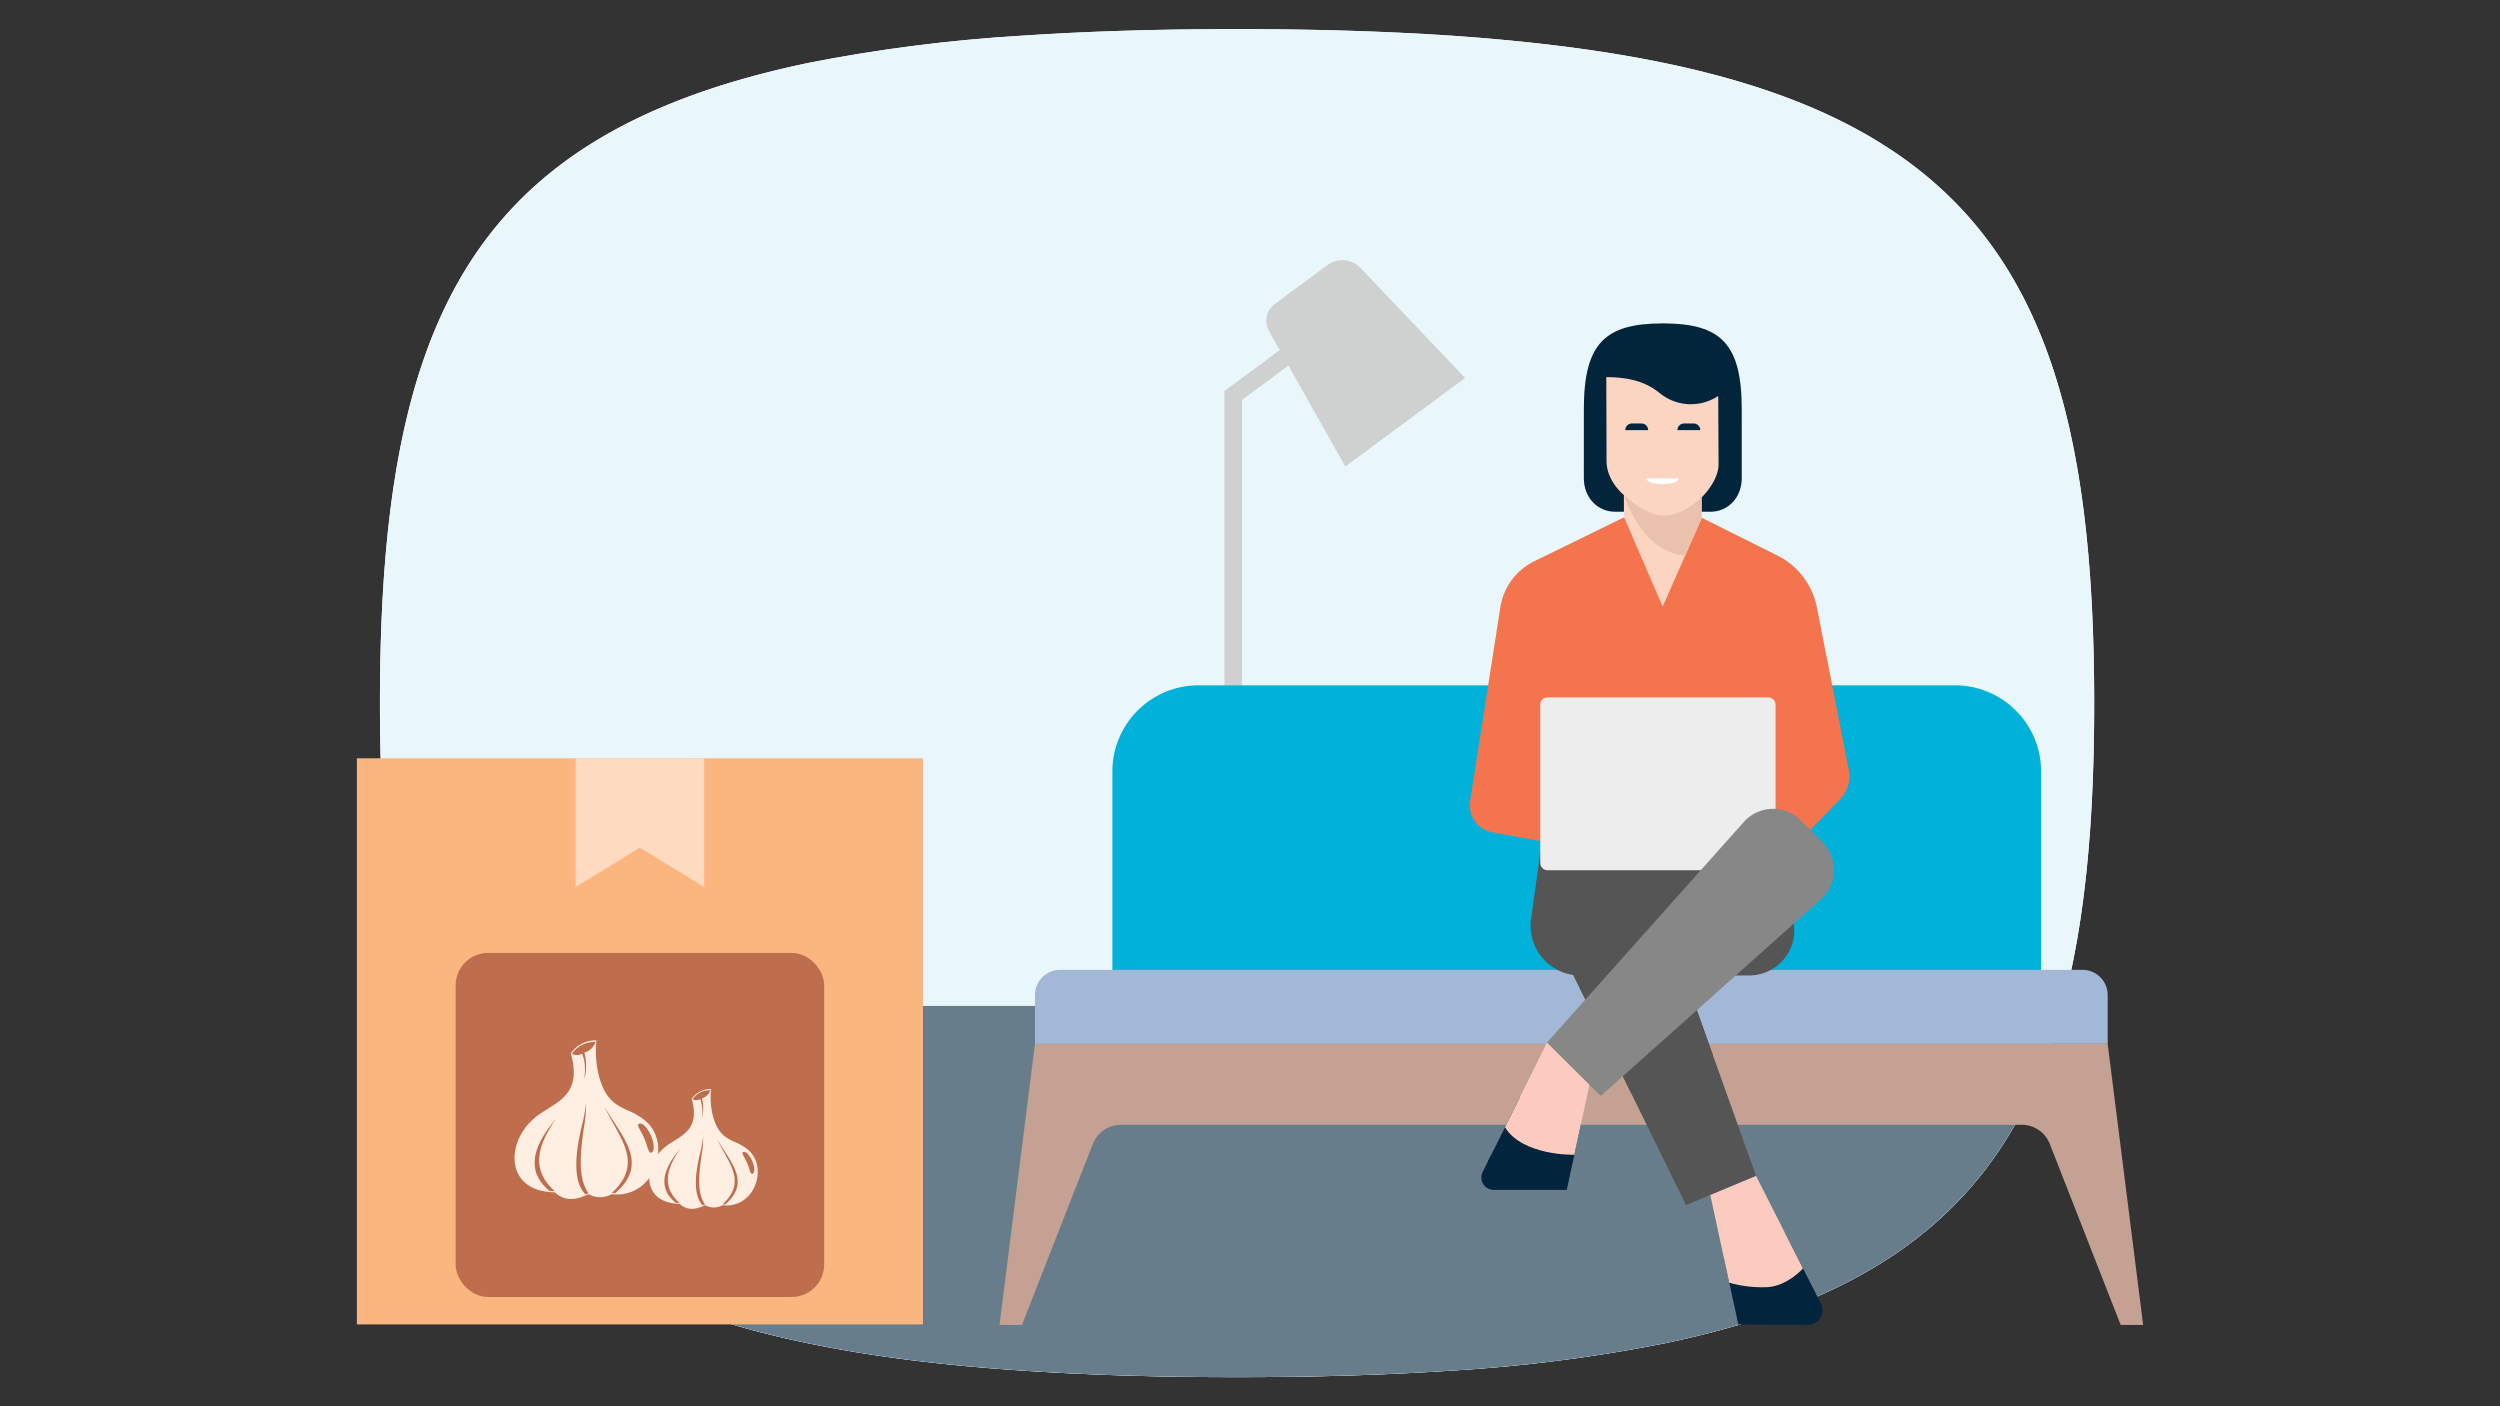
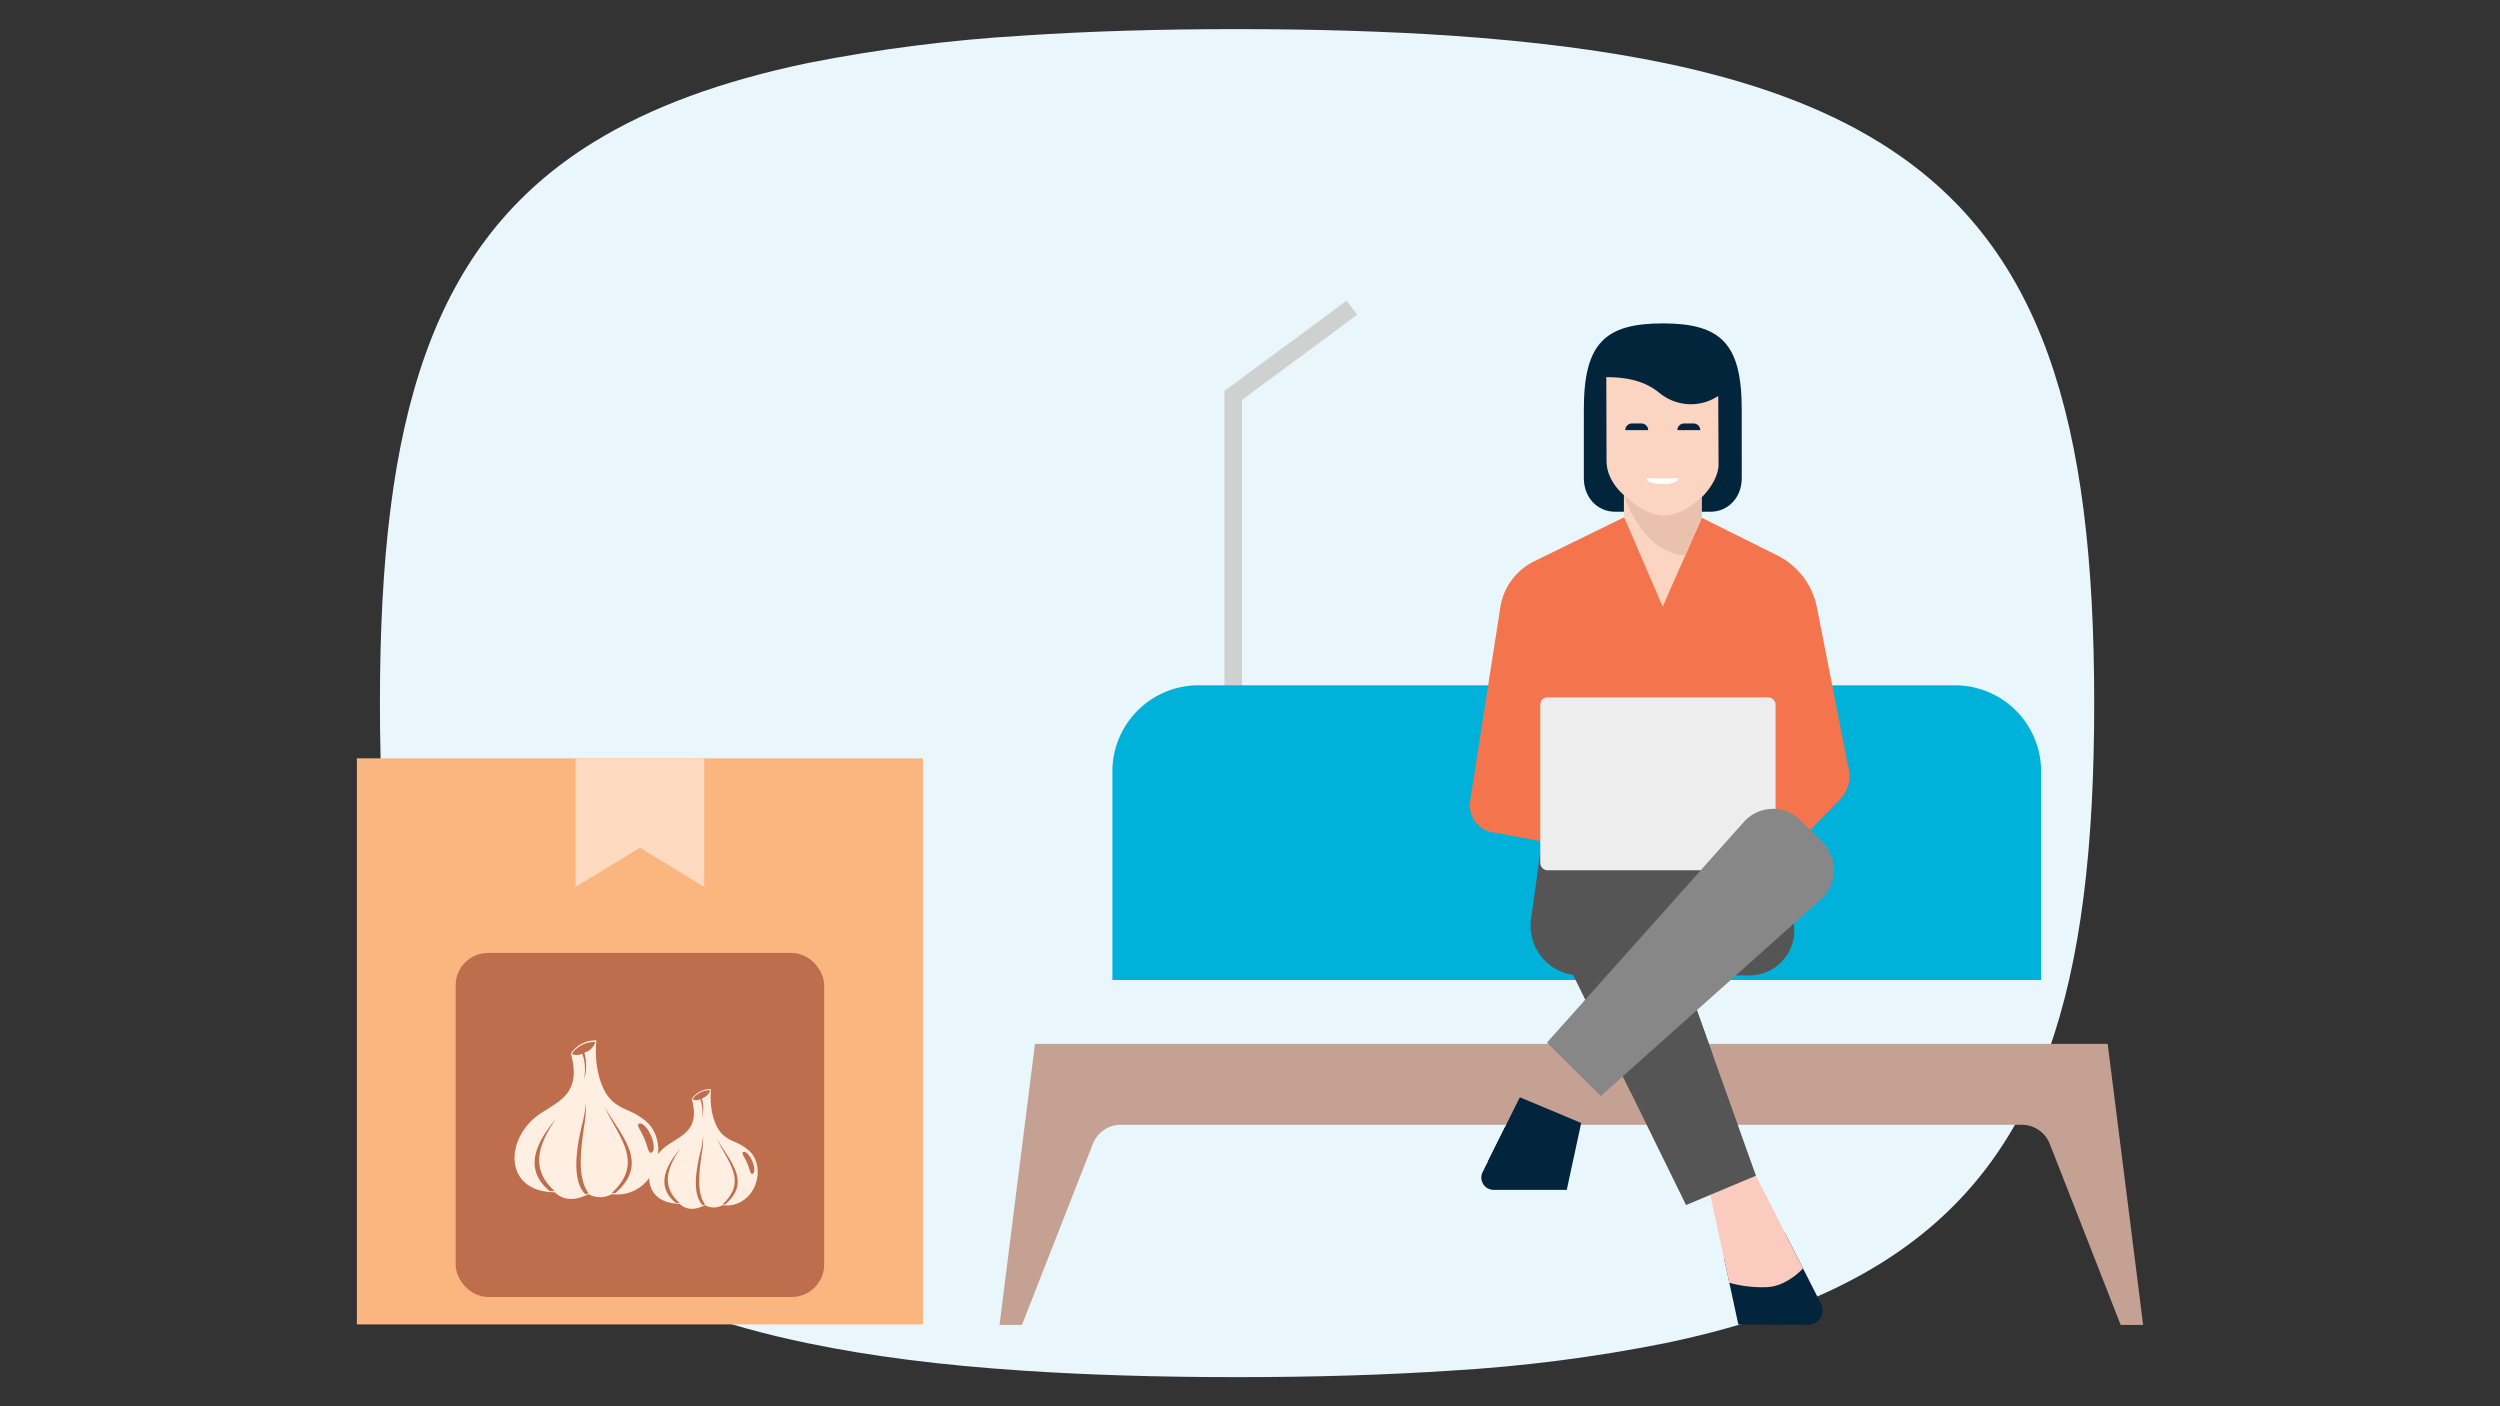
<svg xmlns="http://www.w3.org/2000/svg" id="The_Solution" data-name="The Solution" viewBox="0 0 720 405">
  <rect x="0" y="0" width="720" height="405" fill="#333333" stroke="none" />
  <defs>
    <style>.cls-1{fill:#e9f7fc;}.cls-2{clip-path:url(#clip-path);}.cls-3{fill:#677d8c;}.cls-4{fill:#cfd0d0;}.cls-5{fill:#00b2d9;}.cls-6{fill:#c5a193;}.cls-7{fill:#a2b8d6;}.cls-8{fill:#545554;}.cls-9{fill:#f3744d;}.cls-10{fill:#02243c;}.cls-11{fill:#facbbe;}.cls-12{fill:#fbd5c2;}.cls-13{fill:#ededed;}.cls-14{fill:#878787;}.cls-15{fill:#03253c;}.cls-16{fill:#eac1ac;}.cls-17{fill:#fff;}.cls-18{fill:#fbb57f;}.cls-19{fill:#fedac0;}.cls-20{fill:#bf6e4d;stroke:#bf6e4d;stroke-miterlimit:10;stroke-width:3.564px;}.cls-21{fill:#ffefe2;fill-rule:evenodd;}</style>
    <clipPath id="clip-path">
      <path class="cls-1" d="M294.522,10.262a460.865,460.865,0,0,0-61.722,7.861C207.775,23.34,187.493,30.783,171.079,40.87,124.024,69.808,109.42,120.589,109.42,202.535S124.024,335.192,171.079,364.2c16.351,10.087,36.696,17.53,61.722,22.678,18.036,3.756,38.506,6.33,61.722,7.861,18.723,1.252,39.255,1.878,61.722,1.878s42.937-.626,61.722-1.878a449.07,449.07,0,0,0,61.722-7.93c24.963-5.217,45.308-12.661,61.722-22.817,46.931-29.008,61.722-79.789,61.722-161.457S588.278,70.017,541.284,41.009c-16.413-10.156-36.696-17.599-61.722-22.817-18.036-3.756-38.506-6.33-61.722-7.93C399.118,9.01,378.586,8.383,356.119,8.383S313.245,9.01,294.522,10.262Z" />
    </clipPath>
  </defs>
-   <path class="cls-1" d="M294.522,10.262a460.865,460.865,0,0,0-61.722,7.861C207.775,23.34,187.493,30.783,171.079,40.87,124.024,69.808,109.42,120.589,109.42,202.535S124.024,335.192,171.079,364.2c16.351,10.087,36.696,17.53,61.722,22.678,18.036,3.756,38.506,6.33,61.722,7.861,18.723,1.252,39.255,1.878,61.722,1.878s42.937-.626,61.722-1.878a449.07,449.07,0,0,0,61.722-7.93c24.963-5.217,45.308-12.661,61.722-22.817,46.931-29.008,61.722-79.789,61.722-161.457S588.278,70.017,541.284,41.009c-16.413-10.156-36.696-17.599-61.722-22.817-18.036-3.756-38.506-6.33-61.722-7.93C399.118,9.01,378.586,8.383,356.119,8.383S313.245,9.01,294.522,10.262Z" />
  <g class="cls-2">
    <rect class="cls-1" x="70.869" y="-1.974" width="620.328" height="419.533" />
-     <path class="cls-3" d="M114.943,289.71h488.188V422.925H114.943Z" />
  </g>
  <rect class="cls-4" x="352.635" y="112.62" width="5.072" height="166.705" />
-   <path class="cls-4" d="M421.953,108.855l-34.51,25.503L365.477,95.329a6.009,6.009,0,0,1,1.665-7.779l15.171-11.211a7.21,7.21,0,0,1,9.51.83Z" />
  <rect class="cls-4" x="369.211" y="79.739" width="5.072" height="43.785" transform="translate(232.482 -257.715) rotate(53.526)" />
  <path class="cls-5" d="M320.366,282.233V222.178A24.808,24.808,0,0,1,345.174,197.37H563.031a24.808,24.808,0,0,1,24.808,24.808v60.055" />
  <path class="cls-6" d="M617.224,381.581h-6.467l-20.417-52.129a8.684,8.684,0,0,0-8.085-5.517H322.829a8.684,8.684,0,0,0-8.085,5.516l-20.422,52.13h-6.461l10.212-80.941H607.012Z" />
-   <path class="cls-7" d="M298.072,300.64V286.555a7.229,7.229,0,0,1,7.229-7.229H599.783a7.229,7.229,0,0,1,7.229,7.229V300.64" />
  <path class="cls-8" d="M500.908,273.521,455.122,280.93a14.31,14.31,0,0,1-14.173-16.282l3.457-24.847h69.745Z" />
  <path class="cls-8" d="M503.779,280.93H492.53l21.621-41.129,2.55,26.923A12.981,12.981,0,0,1,503.779,280.93Z" />
  <path class="cls-9" d="M489.995,149.059l21.888,10.916A21.265,21.265,0,0,1,523.256,174.9l9.21,46.816a9.498,9.498,0,0,1-2.502,8.447l-14.647,15.098-6.101-5.754-56.512,1.506-.566,2.795-22.482-4.142a7.888,7.888,0,0,1-6.271-8.957l8.713-55.812a17.818,17.818,0,0,1,9.771-13.255l25.706-12.582" />
  <path class="cls-10" d="M451.229,342.679h-21.063a3.539,3.539,0,0,1-3.169-5.114L437.71,316.018l17.672,7.402Z" />
-   <polygon class="cls-11" points="459.328 305.224 453.393 332.599 429.484 332.599 445.527 300.263 459.328 305.224" />
  <path class="cls-10" d="M500.635,381.432l20.053.111a4.18,4.18,0,0,0,3.749-6.074l-10.413-20.484-17.516,7.336Z" />
  <polygon class="cls-11" points="492.563 344.125 498.02 369.417 519.262 365.315 505.715 338.617 492.563 344.125" />
  <polygon class="cls-8" points="485.582 347.049 505.715 338.617 473.085 247.219 442.807 259.901 485.582 347.049" />
  <rect class="cls-8" x="460.266" y="219.417" width="17.486" height="33.921" rx="2.53" transform="translate(191.361 -209.442) rotate(31.338)" />
  <polyline class="cls-8" points="488.692 290.933 467.379 309.962 469.734 314.759 493.243 303.682" />
  <path class="cls-11" d="M498.02,369.417a34.27,34.27,0,0,0,11.13,1.268c5.725-.409,10.113-5.37,10.113-5.37l-19.681-2.972Z" />
  <path class="cls-10" d="M453.393,332.599s-14.928.312-19.962-7.955l-4.889,9.816Z" />
  <path class="cls-12" d="M455.314,228.114l14.948,2.227a5.346,5.346,0,0,1,2.478,1.055l6.378,4.921a3.009,3.009,0,0,1,.498,4.279l-4.828,5.949a4.474,4.474,0,0,1-4.971,1.397l-17.275-6.133Z" />
  <rect class="cls-13" x="443.599" y="200.853" width="67.763" height="49.774" rx="2" />
  <path class="cls-14" d="M461.009,315.65l-15.482-15.386,56.714-63.556a11.245,11.245,0,0,1,16.317-.489l6.215,6.176a11.492,11.492,0,0,1-.447,16.724Z" />
  <path class="cls-15" d="M492.636,147.379c5.031,0,8.985-4.064,8.985-9.656,0-5.849-.004-16.593-.004-19.919,0-18.904-6.084-24.668-22.733-24.668S456.149,98.9,456.149,117.803c0,3.325-.004,14.07-.004,19.919,0,5.592,3.954,9.656,8.985,9.656Z" />
  <path class="cls-12" d="M462.616,108.62l.067,24.126c0,5.875,5.001,9.816,5.001,9.816V148.83l11.164,25.895,11.233-25.484v-5.996s4.862-4.624,4.862-9.519c0-1.259-.094-19.698-.094-19.698h.011a14.2,14.2,0,0,1-16.846-.801c-2.885-2.302-6.963-4.606-15.397-4.606" />
  <path class="cls-15" d="M468.085,123.879a1.915,1.915,0,0,1,1.914-1.914h2.755a1.915,1.915,0,0,1,1.915,1.914" />
  <path class="cls-15" d="M483.096,123.879a1.915,1.915,0,0,1,1.914-1.914h2.756a1.915,1.915,0,0,1,1.914,1.914" />
  <path class="cls-16" d="M490.081,143.245v5.996l-4.72,10.708c-12.643-.698-17.677-17.387-17.677-17.387,7.23,6.421,13.144,8.956,22.397.683" />
  <path class="cls-17" d="M483.403,137.763h-9.248c0,2.152,9.248,2.271,9.248,0" />
  <rect class="cls-18" x="102.781" y="218.396" width="163.028" height="163.03" />
  <polygon class="cls-19" points="165.768 255.445 184.288 244.144 202.817 255.445 202.817 218.389 165.768 218.399 165.768 255.445" />
  <rect class="cls-20" x="133.01" y="276.233" width="102.564" height="95.514" rx="7.547" />
  <path class="cls-21" d="M164.401,303.343c3.174,11.46-3.19,13.641-8.811,17.396-10.233,6.832-10.758,22.525,4.192,22.638,2.617,2.504,5.912,2.439,9.7.533a6.834,6.834,0,0,0,6.703,0,11.313,11.313,0,0,0,10.055-3.739c4.224-4.757,4.684-12.777-.008-17.081a19.693,19.693,0,0,0-5.451-3.303c-3.481-1.599-6.679-3.182-8.472-10.628a29.727,29.727,0,0,1-.533-9.522,8.597,8.597,0,0,0-7.374,3.707Zm7.091-3.255a7.935,7.935,0,0,0-6.808,3.416,3.139,3.139,0,0,0,2.964-.057c1.001,2.439.896,4.7.646,7.358a14.591,14.591,0,0,0,0-7.665,4.597,4.597,0,0,0,3.198-3.053Zm-13.221,42.909c.485.032.985.057,1.51.057-7.382-6.509-4.523-13.835.396-20.901-4.587,5.484-10.297,13.948-1.906,20.845Zm10.354.993c.283-.121.565-.259.856-.404-3.416-4.515-2.1-13.18-1.26-19.262a32.336,32.336,0,0,0,.533-6.647,42.242,42.242,0,0,1-1.187,6.558c-1.486,6.138-3.077,15.684,1.058,19.755Zm8.415-.339h.113c10.16-8.722,1.728-16.443-3.109-25.004,4.167,8.989,11.662,16.112,2.14,24.94Zm7.026-20.029c.905-.388,2.439,1.155,3.424,3.457.993,2.302,1.058,4.474.153,4.87-.904.388-1.115-1.841-2.108-4.143-.985-2.302-2.374-3.796-1.47-4.183Z" />
  <path class="cls-21" d="M199.213,316.457c2.396,8.652-2.409,10.299-6.652,13.134-7.726,5.159-8.122,17.006,3.165,17.092,1.976,1.89,4.463,1.841,7.323.403a5.16,5.16,0,0,0,5.061,0,8.541,8.541,0,0,0,7.591-2.823c3.189-3.591,3.537-9.646-.006-12.896a14.865,14.865,0,0,0-4.116-2.494c-2.628-1.207-5.043-2.402-6.396-8.024a22.445,22.445,0,0,1-.402-7.189,6.491,6.491,0,0,0-5.567,2.799ZM204.567,314a5.991,5.991,0,0,0-5.14,2.579,2.37,2.37,0,0,0,2.238-.043,11.021,11.021,0,0,1,.488,5.555,11.015,11.015,0,0,0,0-5.787A3.471,3.471,0,0,0,204.567,314Zm-9.982,32.397c.366.024.744.043,1.14.043-5.573-4.915-3.415-10.445.299-15.781-3.463,4.14-7.774,10.531-1.439,15.738Zm7.817.75c.213-.091.427-.195.646-.305-2.579-3.409-1.585-9.951-.951-14.543A24.414,24.414,0,0,0,202.5,327.28a31.89,31.89,0,0,1-.896,4.951c-1.122,4.634-2.323,11.842.799,14.915Zm6.354-.256h.085c7.671-6.585,1.305-12.415-2.348-18.878,3.146,6.787,8.805,12.165,1.616,18.829Zm5.305-15.122c.683-.293,1.841.872,2.585,2.61.75,1.738.799,3.378.116,3.677-.683.293-.841-1.39-1.591-3.128-.744-1.738-1.793-2.866-1.11-3.159Z" />
</svg>